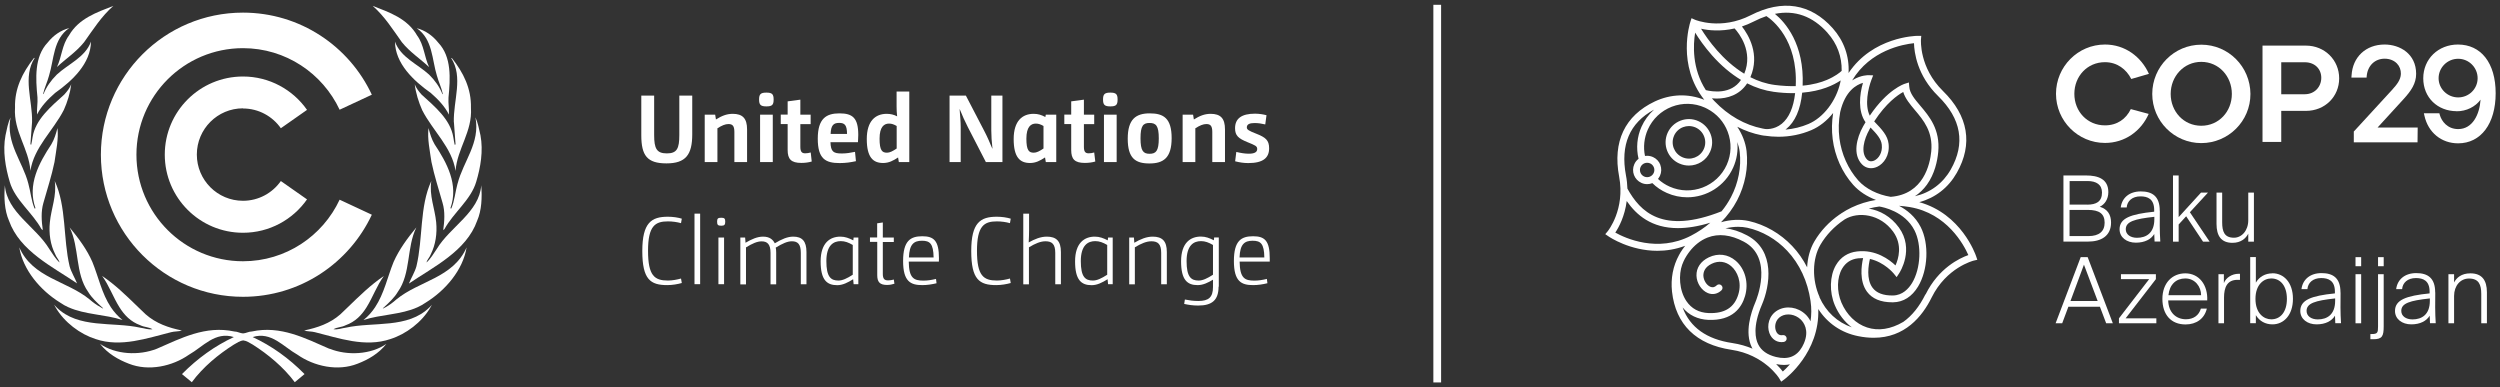
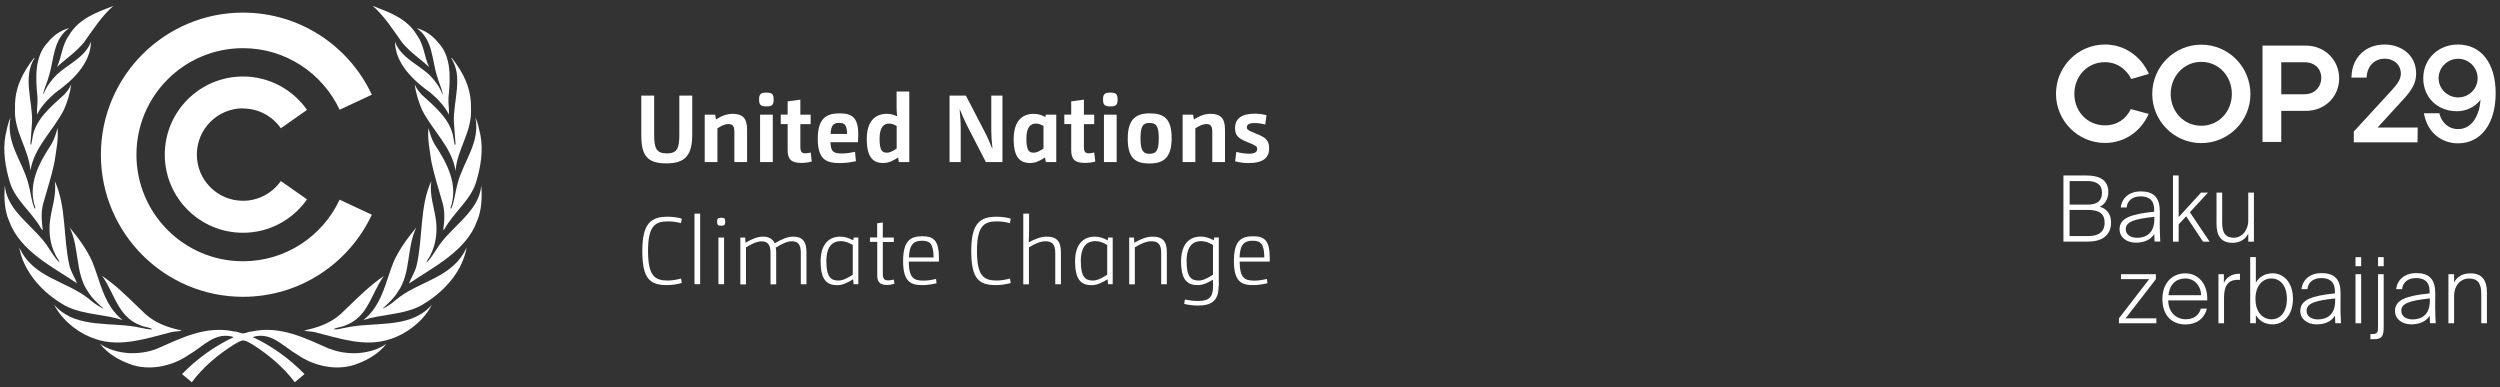
<svg xmlns="http://www.w3.org/2000/svg" id="Layer_1" data-name="Layer 1" version="1.1" viewBox="0 0 322.86 50">
  <rect x="0" y="0" width="322.86" height="50" fill="#333333" stroke="none" />
  <defs>
    <style>
      .cls-1 {
        fill: #fff;
        stroke-width: 0px;
      }
    </style>
  </defs>
  <g>
    <g>
      <g>
        <path class="cls-1" d="M84.48,12.35v5.09c0,1.74.32,2.37,1.64,2.37s1.61-.64,1.61-2.38v-5.08h1.67v5c0,2.63-.84,3.75-3.33,3.75s-3.25-1.01-3.25-3.64v-5.11h1.67,0Z" />
        <path class="cls-1" d="M91.01,14.81h1.35l.1.62c.73-.46,1.38-.73,2.17-.73,1.28,0,1.85.6,1.85,2.01v4.22h-1.64v-3.89c0-.8-.25-1.02-.77-1.02-.41,0-.86.19-1.42.55v4.36h-1.64v-6.12Z" />
        <path class="cls-1" d="M98.97,13.74c-.73,0-.94-.2-.94-.89s.21-.89.94-.89.94.19.94.89-.2.89-.94.89ZM98.16,14.81h1.64v6.12h-1.64v-6.12Z" />
        <path class="cls-1" d="M101.72,14.81v-1.72l1.64-.22v1.94h1.33v1.22h-1.33v2.93c0,.63.19.84.62.84.26,0,.48-.04.72-.11l.13,1.17c-.38.11-.83.18-1.34.18-1.32,0-1.77-.49-1.77-1.67v-3.35h-.89v-1.22h.89,0Z" />
        <path class="cls-1" d="M110.56,20.81c-.68.15-1.32.25-2.12.25-1.82,0-2.83-.53-2.83-3.15s1.11-3.27,2.8-3.27,2.43.58,2.43,2.78c0,.31-.03.62-.04.94h-3.55c.04,1.25.39,1.46,1.47,1.46.62,0,1.09-.09,1.7-.21l.12,1.21h.02ZM109.39,17.3c-.01-1.15-.3-1.43-1.02-1.43s-1.06.3-1.1,1.43c0,0,2.12,0,2.12,0Z" />
        <path class="cls-1" d="M115.99,20.33c-.63.42-1.2.72-1.94.72-1.29,0-2.11-.72-2.11-3.09s1.14-3.26,2.58-3.26c.49,0,.93.11,1.33.32h.01c-.05-.46-.07-.84-.07-1.27v-1.93h1.64v9.11h-1.35l-.1-.61h0ZM115.8,16.27c-.35-.2-.63-.31-.99-.31-.63,0-1.22.41-1.22,1.95s.34,1.81.96,1.81c.36,0,.73-.19,1.25-.54,0,0,0-2.91,0-2.91Z" />
        <path class="cls-1" d="M122.62,12.35h2.12l2.35,4.52c.4.76.69,1.44,1.05,2.3h.03c-.1-.87-.15-1.63-.15-2.3v-4.52h1.44v8.58h-2.14l-2.33-4.52c-.38-.76-.7-1.44-1.04-2.3h-.02c.07.85.14,1.63.14,2.3v4.52h-1.44v-8.58h-.01Z" />
        <path class="cls-1" d="M134.96,20.33c-.63.42-1.2.72-1.94.72-1.29,0-2.11-.72-2.11-3.09s1.14-3.26,2.58-3.26c.59,0,1.01.15,1.51.41l.06-.3h1.35v6.12h-1.35l-.1-.61h0ZM134.76,16.27c-.35-.2-.63-.31-.99-.31-.63,0-1.22.41-1.22,1.95s.34,1.81.96,1.81c.36,0,.73-.19,1.25-.54,0,0,0-2.91,0-2.91Z" />
        <path class="cls-1" d="M138.34,14.81v-1.72l1.64-.22v1.94h1.33v1.22h-1.33v2.93c0,.63.18.84.62.84.26,0,.48-.04.71-.11l.14,1.17c-.38.11-.83.18-1.35.18-1.32,0-1.76-.49-1.76-1.67v-3.35h-.89v-1.22h.89Z" />
        <path class="cls-1" d="M143.39,13.74c-.73,0-.94-.2-.94-.89s.21-.89.94-.89.94.19.94.89-.2.89-.94.89ZM142.57,14.81h1.64v6.12h-1.64v-6.12Z" />
        <path class="cls-1" d="M148.44,21.11c-1.81,0-2.8-.67-2.8-3.2s1.06-3.27,2.85-3.27,2.82.64,2.82,3.2-1.07,3.27-2.87,3.27h0ZM148.46,15.88c-.83,0-1.17.36-1.17,1.98s.35,2,1.17,2,1.19-.36,1.19-1.99-.36-1.99-1.19-1.99Z" />
        <path class="cls-1" d="M152.73,14.81h1.35l.1.62c.73-.46,1.38-.73,2.17-.73,1.29,0,1.85.6,1.85,2.01v4.22h-1.64v-3.89c0-.8-.25-1.02-.77-1.02-.41,0-.86.19-1.42.55v4.36h-1.64v-6.12h0Z" />
        <path class="cls-1" d="M159.65,19.62c.62.15,1.15.23,1.63.23.74,0,1.08-.21,1.08-.6s-.25-.48-1.28-.9c-1.14-.47-1.58-.83-1.58-1.79,0-1.26.85-1.88,2.58-1.88.53,0,1.07.09,1.48.2l-.16,1.19c-.45-.11-.91-.18-1.38-.18-.64,0-1,.16-1,.56,0,.29.23.43,1.2.81,1.21.48,1.68.83,1.68,1.89,0,1.22-.76,1.91-2.69,1.91-.62,0-1.14-.09-1.7-.23l.15-1.2h0Z" />
        <path class="cls-1" d="M88.05,36.55c-.54.15-1.21.27-1.88.27-2.17,0-3.22-.72-3.22-4.4s1.19-4.43,3.3-4.43c.67,0,1.31.1,1.8.25l-.1.58c-.48-.14-1.11-.23-1.69-.23-1.65,0-2.57.58-2.57,3.8s.84,3.84,2.57,3.84c.56,0,1.19-.12,1.69-.26,0,0,.1.58.1.58Z" />
        <path class="cls-1" d="M89.69,27.59h.73v9.11h-.73v-9.11Z" />
        <path class="cls-1" d="M93.14,29.15c-.42,0-.53-.11-.53-.52s.11-.51.53-.51.52.11.52.51-.11.52-.52.52ZM92.78,30.68h.73v6.02h-.73v-6.02Z" />
        <path class="cls-1" d="M95.62,30.68h.61l.05.67c.78-.46,1.53-.79,2.26-.79.88,0,1.28.4,1.52.86.9-.54,1.65-.86,2.38-.86,1.15,0,1.71.58,1.71,1.99v4.16h-.73v-4.06c0-1.1-.38-1.49-1.15-1.49-.57,0-1.21.28-2.09.82.04.2.06.33.06.64v4.1h-.73v-4.06c0-1.1-.4-1.49-1.15-1.49-.57,0-1.21.28-2.02.78v4.78h-.73v-6.05Z" />
        <path class="cls-1" d="M110.18,36.06c-.69.43-1.35.77-2.06.77-1.33,0-2.14-.67-2.14-3.07s1.22-3.2,2.55-3.2c.62,0,1.12.2,1.67.48l.04-.36h.61v6.02h-.61s-.06-.64-.06-.64ZM110.12,31.63c-.54-.31-.99-.49-1.54-.49-.94,0-1.86.53-1.86,2.58s.58,2.51,1.56,2.51c.53,0,1.1-.27,1.85-.75v-3.84h0Z" />
        <path class="cls-1" d="M113.28,30.68v-1.84l.73-.11v1.95h1.42v.57h-1.42v4.12c0,.64.21.84.68.84.27,0,.51-.04.74-.11l.08.54c-.28.09-.59.16-.95.16-.93,0-1.27-.37-1.27-1.26v-4.3h-.94v-.57h.94-.01Z" />
        <path class="cls-1" d="M120.95,36.58c-.59.14-1.2.24-1.84.24-1.51,0-2.48-.46-2.48-3.11s.98-3.2,2.48-3.2,2.15.58,2.15,2.83c0,.15,0,.26-.01.44h-3.89c.02,2.16.67,2.46,1.9,2.46.59,0,1.07-.09,1.62-.22l.07.57h0ZM120.57,33.25c-.03-1.79-.48-2.16-1.5-2.16s-1.63.42-1.69,2.16h3.2,0Z" />
        <path class="cls-1" d="M130.53,36.55c-.54.15-1.21.27-1.88.27-2.17,0-3.22-.72-3.22-4.4s1.19-4.43,3.3-4.43c.67,0,1.31.1,1.8.25l-.1.58c-.48-.14-1.11-.23-1.69-.23-1.65,0-2.57.58-2.57,3.8s.84,3.84,2.57,3.84c.56,0,1.19-.12,1.69-.26,0,0,.1.58.1.58Z" />
        <path class="cls-1" d="M132.17,27.59h.73v2.16c0,.47-.02.98-.05,1.56h0c.74-.42,1.54-.75,2.33-.75,1.25,0,1.83.58,1.83,1.99v4.16h-.73v-4.06c0-1.1-.4-1.49-1.26-1.49-.63,0-1.32.28-2.14.78v4.78h-.73v-9.13Z" />
        <path class="cls-1" d="M143.04,36.06c-.69.43-1.35.77-2.06.77-1.34,0-2.14-.67-2.14-3.07s1.22-3.2,2.55-3.2c.62,0,1.12.2,1.67.48l.04-.36h.6v6.02h-.6l-.06-.64ZM142.98,31.63c-.54-.31-.99-.49-1.54-.49-.94,0-1.86.53-1.86,2.58s.58,2.51,1.56,2.51c.53,0,1.1-.27,1.85-.75v-3.84h-.01Z" />
        <path class="cls-1" d="M145.83,30.68h.61l.05.67c.78-.46,1.58-.79,2.37-.79,1.25,0,1.83.58,1.83,1.99v4.16h-.73v-4.06c0-1.1-.4-1.49-1.26-1.49-.63,0-1.32.28-2.14.78v4.78h-.73v-6.04Z" />
        <path class="cls-1" d="M157.37,37.02c0,1.74-.84,2.44-2.63,2.44-.72,0-1.24-.09-1.81-.21l.09-.57c.57.11,1.08.19,1.74.19,1.33,0,1.89-.48,1.89-1.8v-.95h0c-.65.39-1.28.7-1.99.7-1.33,0-2.13-.67-2.13-3.07s1.22-3.2,2.56-3.2c.62,0,1.12.2,1.67.48l.04-.36h.6v6.35h-.02ZM156.64,31.63c-.54-.31-.99-.49-1.54-.49-.94,0-1.86.53-1.86,2.58s.58,2.51,1.56,2.51c.53,0,1.1-.27,1.85-.75v-3.84h-.01Z" />
        <path class="cls-1" d="M163.67,36.58c-.59.14-1.2.24-1.84.24-1.51,0-2.48-.46-2.48-3.11s.97-3.2,2.48-3.2,2.15.58,2.15,2.83c0,.15,0,.26,0,.44h-3.89c.03,2.16.67,2.46,1.9,2.46.59,0,1.07-.09,1.62-.22l.07.57h0ZM163.28,33.25c-.02-1.79-.48-2.16-1.51-2.16s-1.63.42-1.69,2.16h3.2Z" />
      </g>
      <g>
-         <path class="cls-1" d="M42.53,45.04c-3.09-1.34-6.29-3.04-10.01-2.23-.4,0-.75.23-1.13.25-.38-.02-.73-.25-1.13-.25-3.72-.81-6.92.89-10.01,2.23-2.3.91-5.31.76-7.33-.63,1,1.26,2.34,2.03,3.72,2.56,2.57,1.02,5.63.33,7.76-1.16,1.82-1.03,3.39-3.05,5.8-2.28-2.45,1.14-4.68,2.74-6.7,4.78l1.27,1.05c1.47-1.98,3.43-3.59,5.42-4.85.43-.23.75-.49,1.23-.55.47.06.8.32,1.23.55,1.98,1.26,3.94,2.88,5.42,4.85l1.26-1.05c-2.02-2.05-4.26-3.65-6.7-4.78,2.4-.76,3.97,1.26,5.79,2.28,2.13,1.49,5.19,2.18,7.76,1.16,1.38-.53,2.72-1.3,3.72-2.56-2.02,1.4-5.04,1.54-7.33.63h-.04Z" />
+         <path class="cls-1" d="M42.53,45.04c-3.09-1.34-6.29-3.04-10.01-2.23-.4,0-.75.23-1.13.25-.38-.02-.73-.25-1.13-.25-3.72-.81-6.92.89-10.01,2.23-2.3.91-5.31.76-7.33-.63,1,1.26,2.34,2.03,3.72,2.56,2.57,1.02,5.63.33,7.76-1.16,1.82-1.03,3.39-3.05,5.8-2.28-2.45,1.14-4.68,2.74-6.7,4.78l1.27,1.05c1.47-1.98,3.43-3.59,5.42-4.85.43-.23.75-.49,1.23-.55.47.06.8.32,1.23.55,1.98,1.26,3.94,2.88,5.42,4.85l1.26-1.05c-2.02-2.05-4.26-3.65-6.7-4.78,2.4-.76,3.97,1.26,5.79,2.28,2.13,1.49,5.19,2.18,7.76,1.16,1.38-.53,2.72-1.3,3.72-2.56-2.02,1.4-5.04,1.54-7.33.63h-.04" />
        <path class="cls-1" d="M8.23,14.23c.48-1.06.83-2.21.97-3.35-.19.49-.52.91-.89,1.32-1.74,1.58-3.72,3.21-4.1,5.5-.06.33-.09.66-.18.98-.07.03-.07-.06-.1-.08l.21-2.84c.08-2.78-1.25-5.85.35-8.29-.05,0-.08.03-.13.05-1.45,1.86-2.49,3.9-2.42,6.39-.2,3.07,1.77,5.24,1.99,8.14.45-3.02,2.95-5.19,4.3-7.83h0Z" />
        <path class="cls-1" d="M9.96,36.62c-.3-.75-.75-1.45-.97-2.23-.85-3.58-.39-7.7-1.92-11.01.28,1.88-.46,3.54-.63,5.32-.15,1.47.07,2.92.69,4.13.13.38.48.7.56,1.07-.55-.5-.91-1.15-1.32-1.74-1.74-2.89-5.49-4.74-5.74-8.24-.13,1.55-.06,3.23.53,4.58,1.39,3.93,5.67,5.97,8.81,8.11h-.01Z" />
        <path class="cls-1" d="M4.79,14.79c.51-1.05,1.4-1.98,2.33-2.79,2.25-1.59,4.59-3.8,4.63-6.63-.73,2.03-2.92,2.88-4.41,4.26-.76.75-1.37,1.62-1.72,2.53l-.05-.04c.18-.81.55-1.54.76-2.34.66-2.14.53-4.72,2.61-6.16-1.07.28-2.03.93-2.78,1.87-1.74,1.83-1.56,4.64-1.32,7.1.05.76-.11,1.48-.05,2.18v.02Z" />
        <path class="cls-1" d="M5.37,29.59l.16.13c-.17-1.15-.25-2.4.07-3.5.49-1.76,1.07-3.49,1.44-5.3.2-1.43.55-3.01.38-4.38-.19.74-.41,1.46-.79,2.1-1.57,2.38-3.13,5.2-2.05,8.24-.03.03-.06.07-.11.05-.43-1-.51-2.15-.81-3.22-.73-2.86-2.94-5.24-2.3-8.54-.34.72-.48,1.52-.65,2.31-.38,2.02,0,4.16.55,6.01.67,2.32,2.95,3.98,4.1,6.11h.01Z" />
        <path class="cls-1" d="M7.34,8.67c1.17-1.1,2.49-1.94,3.52-3.22,1.15-1.61,2.23-3.33,3.78-4.69-2.11.83-4.47,1.61-5.74,3.83-.9,1.21-.92,2.77-1.55,4.08h-.01Z" />
        <path class="cls-1" d="M58.62,15.77l.21,2.84s-.03.11-.11.08c-.09-.32-.11-.66-.18-.98-.38-2.29-2.36-3.92-4.1-5.5-.37-.41-.69-.84-.88-1.32.14,1.14.5,2.29.97,3.35,1.35,2.64,3.85,4.81,4.3,7.83.22-2.89,2.19-5.06,1.99-8.14.06-2.49-.97-4.53-2.43-6.39-.04-.02-.07-.06-.13-.05,1.6,2.44.27,5.52.35,8.29h.01Z" />
        <path class="cls-1" d="M59.09,23.71c-.3,1.07-.38,2.22-.81,3.22-.04.02-.07-.02-.11-.05,1.09-3.04-.47-5.87-2.04-8.24-.38-.64-.6-1.36-.79-2.1-.17,1.37.18,2.96.38,4.38.38,1.82.95,3.54,1.44,5.3.33,1.1.24,2.35.08,3.5l.16-.13c1.15-2.12,3.42-3.78,4.1-6.11.56-1.85.93-3.99.55-6.01-.18-.78-.32-1.59-.65-2.31.64,3.3-1.57,5.67-2.3,8.54h0Z" />
        <path class="cls-1" d="M56.43,9.79c.21.79.58,1.52.76,2.34l-.05.04c-.35-.92-.96-1.78-1.72-2.53-1.49-1.37-3.68-2.23-4.41-4.26.03,2.82,2.38,5.04,4.63,6.63.93.81,1.82,1.74,2.33,2.79.06-.71-.1-1.43-.05-2.19.24-2.46.42-5.27-1.32-7.1-.75-.94-1.71-1.6-2.78-1.87,2.08,1.44,1.95,4.02,2.61,6.16h0Z" />
        <path class="cls-1" d="M51.9,5.45c1.03,1.28,2.35,2.12,3.52,3.22-.63-1.31-.65-2.87-1.55-4.08-1.27-2.23-3.64-3.01-5.74-3.83,1.55,1.36,2.62,3.08,3.77,4.69Z" />
        <path class="cls-1" d="M51.19,38.67c-.45.4-.92.75-1.42,1.02h0c-.1.05-.2.1-.3.15l-.03-.03s.09-.08.14-.12h0c.64-.59,1.35-1.24,1.79-1.99,1.72-2.4,1.12-5.75,2.4-8.33-1.17,1.41-2.23,2.86-2.94,4.46-.79,1.94-1.21,4.07-2.39,5.85h0c-.4.6-.88,1.16-1.5,1.65,2.25-.74,4.83-.67,6.98-1.65.37-.17.72-.36,1.06-.6,2.54-1.56,4.81-4.21,5.28-7.13-1.75,3.97-6.13,4.3-9.07,6.72Z" />
        <path class="cls-1" d="M62.15,23.92c-.25,3.5-4.01,5.35-5.75,8.24-.41.59-.77,1.25-1.32,1.74.08-.37.43-.69.56-1.07.61-1.22.83-2.66.69-4.13-.17-1.78-.92-3.44-.63-5.32-1.53,3.31-1.06,7.43-1.92,11.01-.22.78-.67,1.48-.97,2.23,3.14-2.14,7.42-4.18,8.81-8.11.59-1.35.65-3.03.53-4.58h0Z" />
        <path class="cls-1" d="M44.64,42.32c-.53.07-1.01.28-1.57.2.45-.28,1.07-.25,1.55-.51,1.28-.46,2.09-1.32,2.72-2.33h0c.81-1.3,1.34-2.83,2.23-4.03-1.68,1.12-3.14,2.56-4.65,4.02h0c-.32.31-.64.62-.96.92-1.35,1.19-2.97,1.73-4.68,2.09.41.15.95.1,1.39.22,3.07.76,6.48,2,9.74.89,2.01-.63,4.08-2.17,5.19-4.11.06-.11.12-.22.18-.32-.1.11-.2.22-.3.32-2.83,2.8-7.22,1.84-10.83,2.64h0Z" />
        <path class="cls-1" d="M22.1,42.9c.44-.12.98-.07,1.39-.22-1.71-.35-3.33-.9-4.68-2.09-.33-.3-.65-.61-.96-.92h0c-1.52-1.47-2.98-2.91-4.66-4.03.89,1.21,1.42,2.74,2.23,4.03h0c.63,1.01,1.44,1.88,2.72,2.34.49.25,1.11.22,1.55.51-.56.08-1.04-.13-1.57-.2-3.61-.8-8,.16-10.83-2.64-.1-.1-.2-.21-.3-.32.06.11.11.22.18.32,1.12,1.94,3.18,3.48,5.19,4.11,3.26,1.11,6.67-.13,9.74-.89Z" />
        <path class="cls-1" d="M8.84,39.68c2.15.97,4.73.91,6.98,1.65-.61-.5-1.1-1.05-1.5-1.65h0c-1.18-1.78-1.6-3.91-2.39-5.85-.7-1.6-1.77-3.05-2.94-4.46,1.29,2.58.69,5.94,2.4,8.33.44.74,1.15,1.4,1.79,1.98h0s.09.09.14.13l-.03.03c-.1-.04-.2-.1-.3-.16h.02c-.5-.26-.99-.62-1.44-1.01-2.94-2.42-7.32-2.75-9.08-6.72.48,2.92,2.74,5.57,5.28,7.13.34.24.7.44,1.06.6h.01Z" />
        <path class="cls-1" d="M31.38,38.33c7.37,0,13.71-4.34,16.64-10.6l-4.16-1.94c-2.19,4.69-6.95,7.95-12.48,7.95-7.6,0-13.76-6.16-13.76-13.76s6.16-13.76,13.76-13.76c5.52,0,10.28,3.26,12.48,7.95l4.16-1.94c-2.92-6.26-9.27-10.6-16.64-10.6-10.13,0-18.35,8.22-18.35,18.35s8.22,18.35,18.35,18.35Z" />
        <path class="cls-1" d="M31.38,14.01c2.02,0,3.81,1.01,4.89,2.55l3.38-2.37c-1.82-2.6-4.85-4.31-8.27-4.31-5.58,0-10.1,4.52-10.1,10.09s4.52,10.09,10.1,10.09c3.42,0,6.44-1.7,8.27-4.31l-3.38-2.37c-1.08,1.54-2.87,2.55-4.89,2.55-3.29,0-5.96-2.67-5.96-5.97s2.67-5.97,5.96-5.97v.02Z" />
      </g>
    </g>
-     <rect class="cls-1" x="185.11" y=".62" width="1" height="48.77" />
  </g>
  <g>
-     <path class="cls-1" d="M247.86,26.11c2.07-.56,3.76-1.87,4.85-3.79,2.11-3.71,1.49-7.36-1.79-10.57-3.08-3.02-2.84-6.57-2.84-6.63l.04-.49h-.49c-.25,0-5.77.13-8.9,4.8.12-2.13-.59-4.15-2.05-5.79-2.84-3.18-6.5-3.76-10.59-1.67-3.84,1.96-7.13.61-7.19.58l-.45-.2-.15.47c-.08.24-1.75,5.59,1.8,10.07-2.09-.83-4.33-.76-6.41.22-3.85,1.83-5.44,5.18-4.59,9.69.8,4.24-1.44,7.02-1.47,7.06l-.32.38.41.28c.15.11,2.79,1.87,6.32,1.87,1.12,0,2.34-.18,3.6-.65-.02.03-.05.05-.07.08-.2.25-.37.5-.53.76,0,0,0,.02-.02.03-.06.11-.13.21-.18.32-.78,1.42-1.09,3.03-.91,4.73.47,4.24,3.12,6.83,7.66,7.51,4.27.63,6.17,3.65,6.19,3.7l.25.42.4-.29c.2-.15,4.59-3.48,4.39-9.09,1.18,1.83,2.96,3.06,5.15,3.5.72.15,1.39.21,2.02.21,3.99,0,6.25-2.72,7.47-5.2,1.91-3.87,5.38-4.75,5.42-4.76l.48-.11-.16-.47c-.08-.24-1.91-5.46-7.33-6.97h-.01ZM241.49,33.44c1.87.42,3.05,1.86,3.06,1.87l.39.48.34-.52c.08-.12,1.98-3.09-.05-5.89-1.03-1.42-2.46-2.21-3.89-2.44.44-.12.9-.21,1.36-.27.46.07,3.29.62,4.54,3.07.96,1.88.82,4.94-.31,6.81-.44.72-1.22,1.59-2.47,1.61s-2.13-.32-2.64-1.01c-.83-1.12-.51-2.93-.33-3.71h0ZM237.71,27.62s-.03.02-.05.03c-.03.02-.07.04-.1.06h0c-1.33.92-2.45,2.11-3.24,3.46-.57.97-.88,2.13-.94,3.35-.52-1.02-1.16-1.94-1.93-2.75-1.53-1.62-3.52-2.76-5.61-3.23-1.13-.25-2.37-.18-3.58.16.84-.85,1.54-1.8,2.08-2.83,1.03-1.97,1.46-4.23,1.22-6.36-.13-1.08-.55-2.16-1.2-3.14.99.51,2.03.88,3.11,1.09.12.02.24.04.36.06h.06c.59.09,1.19.14,1.78.14,1.47,0,2.93-.29,4.24-.85,1.07-.45,2.04-1.23,2.83-2.22-.18,1.13-.2,2.26-.06,3.37.28,2.21,1.22,4.31,2.65,5.91.76.85,1.78,1.51,2.94,1.95-1.1.18-2.16.51-3.15.98-.47.22-.91.48-1.34.76-.02.01-.04.03-.06.04v.02ZM233.83,41.5c-.22-.44-.49-.74-.65-.89-1.01-.96-2.49-1.18-3.61-.54-1.15.67-1.41,1.98-1.07,2.93.31.85,1.04,1.3,1.87,1.16.24-.04.41-.27.36-.52-.04-.24-.27-.41-.52-.36-.56.1-.8-.37-.87-.58-.21-.59-.05-1.43.67-1.85.76-.44,1.83-.27,2.54.41.38.37,1.15,1.38.41,3.09-.07.16-.15.31-.23.46-.72,1.25-1.82,1.67-3.38,1.29-1.12-.28-1.89-.82-2.29-1.63-.35-.69-.74-2.28.48-5.12,1.03-2.4,1.79-6.99-1.91-8.95-.96-.51-1.9-.82-2.8-.91.55-.13,1.1-.2,1.63-.2.41,0,.81.04,1.19.12,1.92.42,3.75,1.48,5.15,2.97,1.6,1.7,2.65,3.94,3.02,6.49.14.94.12,1.82,0,2.63h0ZM211.87,21.57c.1-.23.29-.4.52-.49.11-.04.22-.06.33-.06.13,0,.26.03.38.08.23.1.4.29.49.52.09.23.08.49-.02.71-.21.47-.76.68-1.23.47-.47-.21-.68-.76-.47-1.23h0ZM214.43,21.3c-.17-.46-.52-.82-.96-1.02-.33-.15-.68-.19-1.03-.14-.24-1.14-.11-2.34.37-3.42.61-1.36,1.71-2.4,3.1-2.94,1.39-.53,2.91-.49,4.27.12.07.03.15.07.22.11.03.02.07.03.1.05,1.2.63,2.13,1.66,2.62,2.95.53,1.39.49,2.91-.12,4.27-1.26,2.81-4.57,4.08-7.38,2.82-.56-.25-1.06-.58-1.5-.99.1-.13.19-.27.26-.42.2-.45.21-.94.04-1.4h.01ZM225.62,10.76c1.12.57,2.28.94,3.45,1.1.88.12,1.68.17,2.43.17h.33c-.21,1.86-.79,3.18-1.72,3.95-1.02.83-2.1.68-2.15.68-.11-.02-.22-.04-.33-.06-2.29-.45-4.44-1.68-6.22-3.54l-.33-.36c.2.02.4.03.61.03,1.38,0,2.96-.45,3.94-1.96h0ZM237.71,10.39c-.02.09-.03.18-.05.27-.53,2.38-2.18,4.53-4.11,5.35-.93.4-1.94.64-2.97.73.03-.02.06-.04.09-.07,1.15-.93,1.85-2.51,2.07-4.7,2.47-.2,4.07-.98,4.98-1.59h0ZM240.93,15.77c-.1.17-.21.35-.31.53-.87,1.55-1.37,3.66-.16,4.92.51.53,1.26.65,1.97.32.85-.4,1.64-1.47,1.47-2.96-.12-1.08-.85-1.85-1.86-2.9,1.54-2.37,3.03-3.41,3.75-3.8.26.85.87,1.58,1.51,2.34,1.1,1.3,2.35,2.78,2.11,5.33-.16,1.66-.99,5.54-5.24,5.87-1.67-.27-3.22-1.03-4.19-2.12-1.3-1.47-2.17-3.4-2.43-5.43-.14-1.12-.11-2.26.1-3.4.63-2.72,2.09-3.53,2.94-3.77-.44,1.49-.68,3.66.33,5.08h0ZM241.41,16.74c.05-.09.1-.18.16-.27.83.86,1.37,1.48,1.45,2.21.12,1.04-.41,1.79-.96,2.05-.21.1-.61.21-.94-.13-.87-.9-.39-2.64.3-3.86h0ZM247.18,5.57c.03,1.18.4,4.17,3.11,6.83,3,2.94,3.55,6.13,1.64,9.49-1.02,1.8-2.65,3-4.63,3.45.59-.39,1.11-.88,1.55-1.49,1.01-1.4,1.35-3.06,1.46-4.21.28-2.92-1.16-4.62-2.32-5.99-.73-.86-1.35-1.6-1.42-2.44l-.05-.56-.53.17c-.1.03-2.24.73-4.52,4.12-.69-1.39-.2-3.55.21-4.62l.23-.59-.63-.02s-.93-.02-1.93.58c-.05.03-.1.06-.16.1,2.34-3.91,6.58-4.67,7.98-4.81h.01ZM236.01,4.24c1.25,1.39,1.87,3.1,1.83,4.91-.23.22-.85.72-1.91,1.17-.73.31-1.77.62-3.13.74.23-5.38-2.24-8.17-3.58-9.27,2.59-.52,4.87.3,6.8,2.45h0ZM226.5,2.77c.55-.28,1.09-.51,1.62-.69.75.49,4.06,3.02,3.79,8.99v.05c-.81.02-1.71-.02-2.71-.15-1.14-.15-2.19-.51-3.15-1,1.28-2.95-.26-5.49-1.09-6.55.5-.17,1.01-.38,1.54-.65h0ZM224.02,3.68c.56.61,2.43,2.98,1.24,5.84-2.79-1.7-4.71-4.39-5.58-5.81.98.22,2.53.38,4.35-.04h-.01ZM218.91,4.2c.46.75,1.2,1.83,2.19,2.95,1.17,1.32,2.43,2.38,3.74,3.17-1.29,1.92-3.72,1.52-4.54,1.32-1.8-2.79-1.64-5.85-1.38-7.44h-.01ZM213.59,14.18c-.67.6-1.22,1.34-1.6,2.19-.58,1.3-.71,2.76-.38,4.14-.24.18-.43.42-.55.7-.41.92,0,2,.92,2.41.24.11.49.16.74.16.23,0,.46-.04.67-.13.54.53,1.17.96,1.88,1.27.85.38,1.75.56,2.63.56,2.48,0,4.85-1.43,5.93-3.84.47-1.05.65-2.19.53-3.3.15.42.26.85.31,1.27.23,1.95-.17,4.03-1.12,5.84-.34.65-.75,1.27-1.22,1.84-7.63,3.02-10.51.05-12.16-2.93-.02-.54-.07-1.12-.19-1.72-.74-3.93.48-6.77,3.61-8.47h0ZM208.61,30.03c.44-.66,1.22-2.08,1.47-4.07,1.26,1.82,3.21,3.5,6.61,3.5,1.2,0,2.59-.21,4.19-.7-.74.64-1.58,1.2-2.5,1.68-4.33,2.24-8.5.31-9.77-.4h0ZM217.31,39.72c.8.98,1.94,1.53,3.31,1.59,3.13.13,4.31-1.59,4.74-3.07.5-1.69.02-3.52-1.21-4.57-1-.85-2.27-1.01-3.48-.43-1.04.5-1.61,1.36-1.58,2.36.03.97.65,1.91,1.47,2.25.62.25,1.26.12,1.76-.36.18-.17.18-.45,0-.63s-.45-.18-.63,0c-.25.24-.51.3-.8.18-.49-.2-.89-.83-.91-1.45,0-.45.16-1.09,1.08-1.53.87-.42,1.79-.31,2.51.31.8.68,1.4,2.07.93,3.63-.51,1.72-1.77,2.51-3.85,2.43-1.24-.05-2.2-.57-2.86-1.54-.96-1.42-1-3.44-.55-4.7.05-.15.12-.31.19-.46.04-.09.08-.18.13-.26,0-.03.03-.05.04-.08.05-.09.1-.18.16-.27,0-.02.03-.05.04-.07.06-.1.13-.2.2-.3.04-.06.09-.13.14-.19.02-.03.04-.05.06-.08.57-.74,1.35-1.42,2.32-1.8,1.41-.55,2.99-.37,4.68.53,3.91,2.08,1.6,7.57,1.5,7.81-.58,1.36-1.42,3.93-.45,5.87.02.05.05.1.08.14-.76-.32-1.63-.58-2.62-.73-3.3-.49-5.45-2.02-6.4-4.56h0ZM230.24,47.98c-.19-.25-.48-.59-.86-.96.36.07.7.11,1.01.11.28,0,.53-.03.77-.08-.36.41-.69.72-.92.93ZM234.99,38.37c-1-2.23-.95-4.94.1-6.75.74-1.27,1.8-2.38,3.06-3.23.02-.02.05-.03.07-.05h0c1.75-1.07,4.61-.71,6.27,1.58,1.23,1.7.69,3.5.3,4.36-.78-.75-2.54-2.08-4.94-1.81-1.2.13-2.15.74-2.75,1.77-.81,1.39-.87,3.47-.14,5.19.5,1.17,1.26,2.15,2.19,2.84-1.87-.65-3.33-2-4.18-3.89h.02ZM248.65,38.03c-.78,1.57-1.73,2.75-2.85,3.54h0c-1.61.95-3.23,1.2-4.68.72-1.44-.47-2.64-1.64-3.31-3.21-.62-1.47-.59-3.23.09-4.39.46-.78,1.15-1.23,2.08-1.33.22-.02.43-.03.63-.03-.22.96-.51,2.96.5,4.34.67.91,1.77,1.37,3.26,1.37h.12c1.32-.02,2.43-.73,3.22-2.04,1.29-2.14,1.44-5.51.34-7.67-.7-1.37-1.79-2.22-2.8-2.75.45.03.91.08,1.38.16,4.81.81,6.98,4.86,7.57,6.2-1.12.4-3.84,1.67-5.52,5.08h-.03ZM216.89,21.12c.4.18.81.26,1.22.26,1.15,0,2.25-.66,2.74-1.78.33-.73.35-1.55.06-2.29-.29-.75-.85-1.34-1.58-1.67s-1.55-.35-2.3-.06-1.34.85-1.67,1.58c-.67,1.51,0,3.29,1.52,3.96h0ZM216.19,17.53c.23-.51.64-.91,1.17-1.11.24-.09.5-.14.75-.14.29,0,.58.06.86.18.51.23.91.64,1.11,1.17.2.52.19,1.1-.04,1.61-.47,1.06-1.72,1.54-2.78,1.06-1.06-.47-1.54-1.72-1.06-2.78h-.01Z" />
    <g>
      <path class="cls-1" d="M271.84,18.46c2.6,0,4.68-1.55,5.65-3.75l-2.31-.62c-.62,1.28-1.76,2.1-3.34,2.1-2.28,0-3.95-1.8-3.95-4.07s1.67-4.09,3.95-4.09c1.58,0,2.76.91,3.4,2.17l2.28-.66c-1-2.22-3.09-3.79-5.67-3.79-3.5,0-6.33,2.86-6.33,6.36s2.83,6.35,6.33,6.35h0Z" />
      <path class="cls-1" d="M284.28,18.48c3.5,0,6.36-2.84,6.35-6.35-.02-3.52-2.84-6.36-6.35-6.36s-6.33,2.86-6.33,6.36,2.83,6.35,6.33,6.35ZM284.28,7.99c2.28,0,3.95,1.87,3.95,4.14s-1.67,4.11-3.95,4.11-3.95-1.85-3.95-4.11,1.69-4.14,3.95-4.14Z" />
      <path class="cls-1" d="M294.61,14.32h3.18c2.47,0,4.3-1.85,4.3-4.2s-1.85-4.23-4.3-4.23h-5.6v12.44h2.42v-4.02h0ZM294.61,8.04h3.04c1.3,0,2.13.87,2.13,2.01s-.84,2.12-2.13,2.12h-3.04v-4.12h0Z" />
      <path class="cls-1" d="M303.98,17.02v1.36h8.23l.02-1.91h-5.18l3.31-3.62c1.03-1.12,1.67-2.06,1.67-3.32,0-2.59-2.11-3.78-4.07-3.78-2.42,0-4.14,1.61-4.27,4l-.02.27h1.96l.02-.23c.13-1.32,1.06-2.21,2.31-2.21.64,0,1.2.22,1.59.62.35.36.52.83.51,1.35-.03.78-.52,1.37-1.15,2.07l-4.95,5.39h.02Z" />
      <path class="cls-1" d="M317.25,14.37c1.26.01,2.43-.58,3.1-1.5-.13,1.94-1.05,3.8-2.89,3.8-1.37,0-2.14-.99-2.38-1.85l-.05-.19h-2l.07.31c.48,2.17,2.19,3.57,4.35,3.57,2.95,0,4.85-2.54,4.85-6.47s-1.91-6.29-4.87-6.29c-2.55,0-4.48,1.87-4.48,4.36s1.85,4.24,4.3,4.25h0ZM317.46,7.59c1.38,0,2.51,1.13,2.51,2.51s-1.13,2.48-2.51,2.48-2.53-1.11-2.53-2.48,1.13-2.51,2.53-2.51Z" />
      <g>
        <path class="cls-1" d="M272.28,24.82c0-1.72-1.34-2.16-2.89-2.16h-2.91v8.54h3.18c1.66,0,2.97-.7,2.97-2.46,0-1.01-.45-1.74-1.46-2.04.64-.29,1.11-.98,1.11-1.89h0ZM271.8,28.76c0,1.11-.7,1.73-2.09,1.73h-2.44v-3.38h2.37c1.46,0,2.16.49,2.16,1.65ZM269.55,26.42h-2.27v-3.04h2.31c1.14,0,1.87.46,1.87,1.49,0,1.17-.75,1.56-1.91,1.56h0Z" />
        <path class="cls-1" d="M278.92,27.22c0-1.89-.98-2.5-2.45-2.5s-2.43.82-2.59,2.07h.77c.06-.82.71-1.43,1.78-1.43.92,0,1.77.32,1.77,1.76v.22c-3.05.31-4.47.84-4.47,2.27,0,1.05.92,1.73,2.1,1.73s1.97-.45,2.38-1.12l.04.97h.74c-.04-.68-.07-1.31-.07-2.03,0-.51.01-1.08.01-1.96v.02ZM278.22,28.31c0,1.8-1.06,2.4-2.24,2.4-.84,0-1.45-.42-1.45-1.1,0-.99,1.11-1.33,3.69-1.61v.31Z" />
        <polygon class="cls-1" points="285.15 24.87 284.25 24.87 281.36 28.04 281.36 22.66 280.63 22.66 280.63 31.21 281.36 31.21 281.36 28.99 282.33 27.93 284.51 31.21 285.36 31.21 282.81 27.41 285.15 24.87" />
        <path class="cls-1" d="M291.08,31.21v-6.34h-.73v3.57c0,1.34-.84,2.26-1.85,2.26-1.24,0-1.52-.8-1.52-1.99v-3.84h-.73v4.04c0,1.56.61,2.45,2.06,2.45,1.1,0,1.73-.58,2.04-1.18v1.03s.73,0,.73,0Z" />
-         <path class="cls-1" d="M268.71,33.21l-3.24,8.54h.85l.8-2.14h4.07l.81,2.14h.86l-3.25-8.54h-.9ZM267.39,38.87l1.74-4.69,1.77,4.69h-3.51,0Z" />
        <polygon class="cls-1" points="278.42 36.05 278.42 35.41 273.91 35.41 273.91 36.05 277.55 36.05 273.65 41.11 273.65 41.75 278.48 41.75 278.48 41.11 274.51 41.11 278.42 36.05" />
        <path class="cls-1" d="M282.23,35.3c-1.7,0-2.97,1.25-2.97,3.3s1.13,3.3,2.99,3.3c1.39,0,2.44-.74,2.75-2.05h-.77c-.25.87-.94,1.38-1.93,1.38-1.3,0-2.26-.91-2.29-2.44h5.04c.09-1.98-1.04-3.49-2.83-3.49h0ZM280.04,38.12c.15-1.4,1-2.16,2.18-2.16,1.27,0,2.04,1.08,2.04,2.16h-4.22Z" />
        <path class="cls-1" d="M287.2,36.56v-1.15h-.7v6.34h.72v-3.32c0-1.34.42-2.29,1.73-2.29.11,0,.21,0,.33,0v-.78c-.07,0-.15,0-.21,0-.77,0-1.59.46-1.87,1.2Z" />
        <path class="cls-1" d="M293.47,35.3c-.93,0-1.7.44-2.14,1.2v-3.3h-.73v8.54h.73v-1.04c.45.75,1.21,1.19,2.14,1.19,1.46,0,2.65-1.19,2.65-3.3s-1.19-3.3-2.65-3.3h0ZM293.32,41.24c-.95,0-2.04-.77-2.04-2.64s1.08-2.64,2.04-2.64c1.18,0,2.02.95,2.02,2.64s-.84,2.64-2.02,2.64Z" />
        <path class="cls-1" d="M302.26,37.77c0-1.89-.98-2.5-2.45-2.5s-2.43.82-2.59,2.07h.77c.06-.82.71-1.43,1.78-1.43.92,0,1.77.32,1.77,1.76v.22c-3.05.31-4.47.84-4.47,2.27,0,1.05.92,1.73,2.1,1.73s1.97-.45,2.38-1.12l.04.97h.74c-.04-.68-.07-1.31-.07-2.03,0-.51.01-1.08.01-1.96v.02ZM301.57,38.85c0,1.8-1.06,2.4-2.24,2.4-.84,0-1.45-.42-1.45-1.1,0-.99,1.11-1.33,3.69-1.61,0,0,0,.31,0,.31Z" />
        <rect class="cls-1" x="304.2" y="33.21" width=".73" height="1.17" />
        <rect class="cls-1" x="304.2" y="35.41" width=".73" height="6.34" />
        <rect class="cls-1" x="307.11" y="33.21" width=".73" height="1.17" />
        <path class="cls-1" d="M307.11,42.14c0,.84-.06,1-.85,1h-.14v.67h.39c1.13,0,1.33-.39,1.33-1.66v-6.74h-.73v6.73h0Z" />
        <path class="cls-1" d="M314.49,37.77c0-1.89-.98-2.5-2.45-2.5s-2.43.82-2.59,2.07h.77c.06-.82.71-1.43,1.78-1.43.92,0,1.77.32,1.77,1.76v.22c-3.05.31-4.47.84-4.47,2.27,0,1.05.92,1.73,2.1,1.73s1.97-.45,2.38-1.12l.04.97h.74c-.04-.68-.07-1.31-.07-2.03,0-.51.01-1.08.01-1.96v.02ZM313.8,38.85c0,1.8-1.06,2.4-2.24,2.4-.84,0-1.45-.42-1.45-1.1,0-.99,1.11-1.33,3.69-1.61,0,0,0,.31,0,.31Z" />
        <path class="cls-1" d="M319.04,35.3c-1.18,0-1.8.58-2.11,1.18v-1.07h-.73v6.34h.73v-3.52c0-1.34.82-2.26,1.92-2.26,1.28,0,1.59.8,1.59,1.99v3.79h.73v-4c0-1.56-.64-2.45-2.13-2.45h0Z" />
      </g>
    </g>
  </g>
</svg>